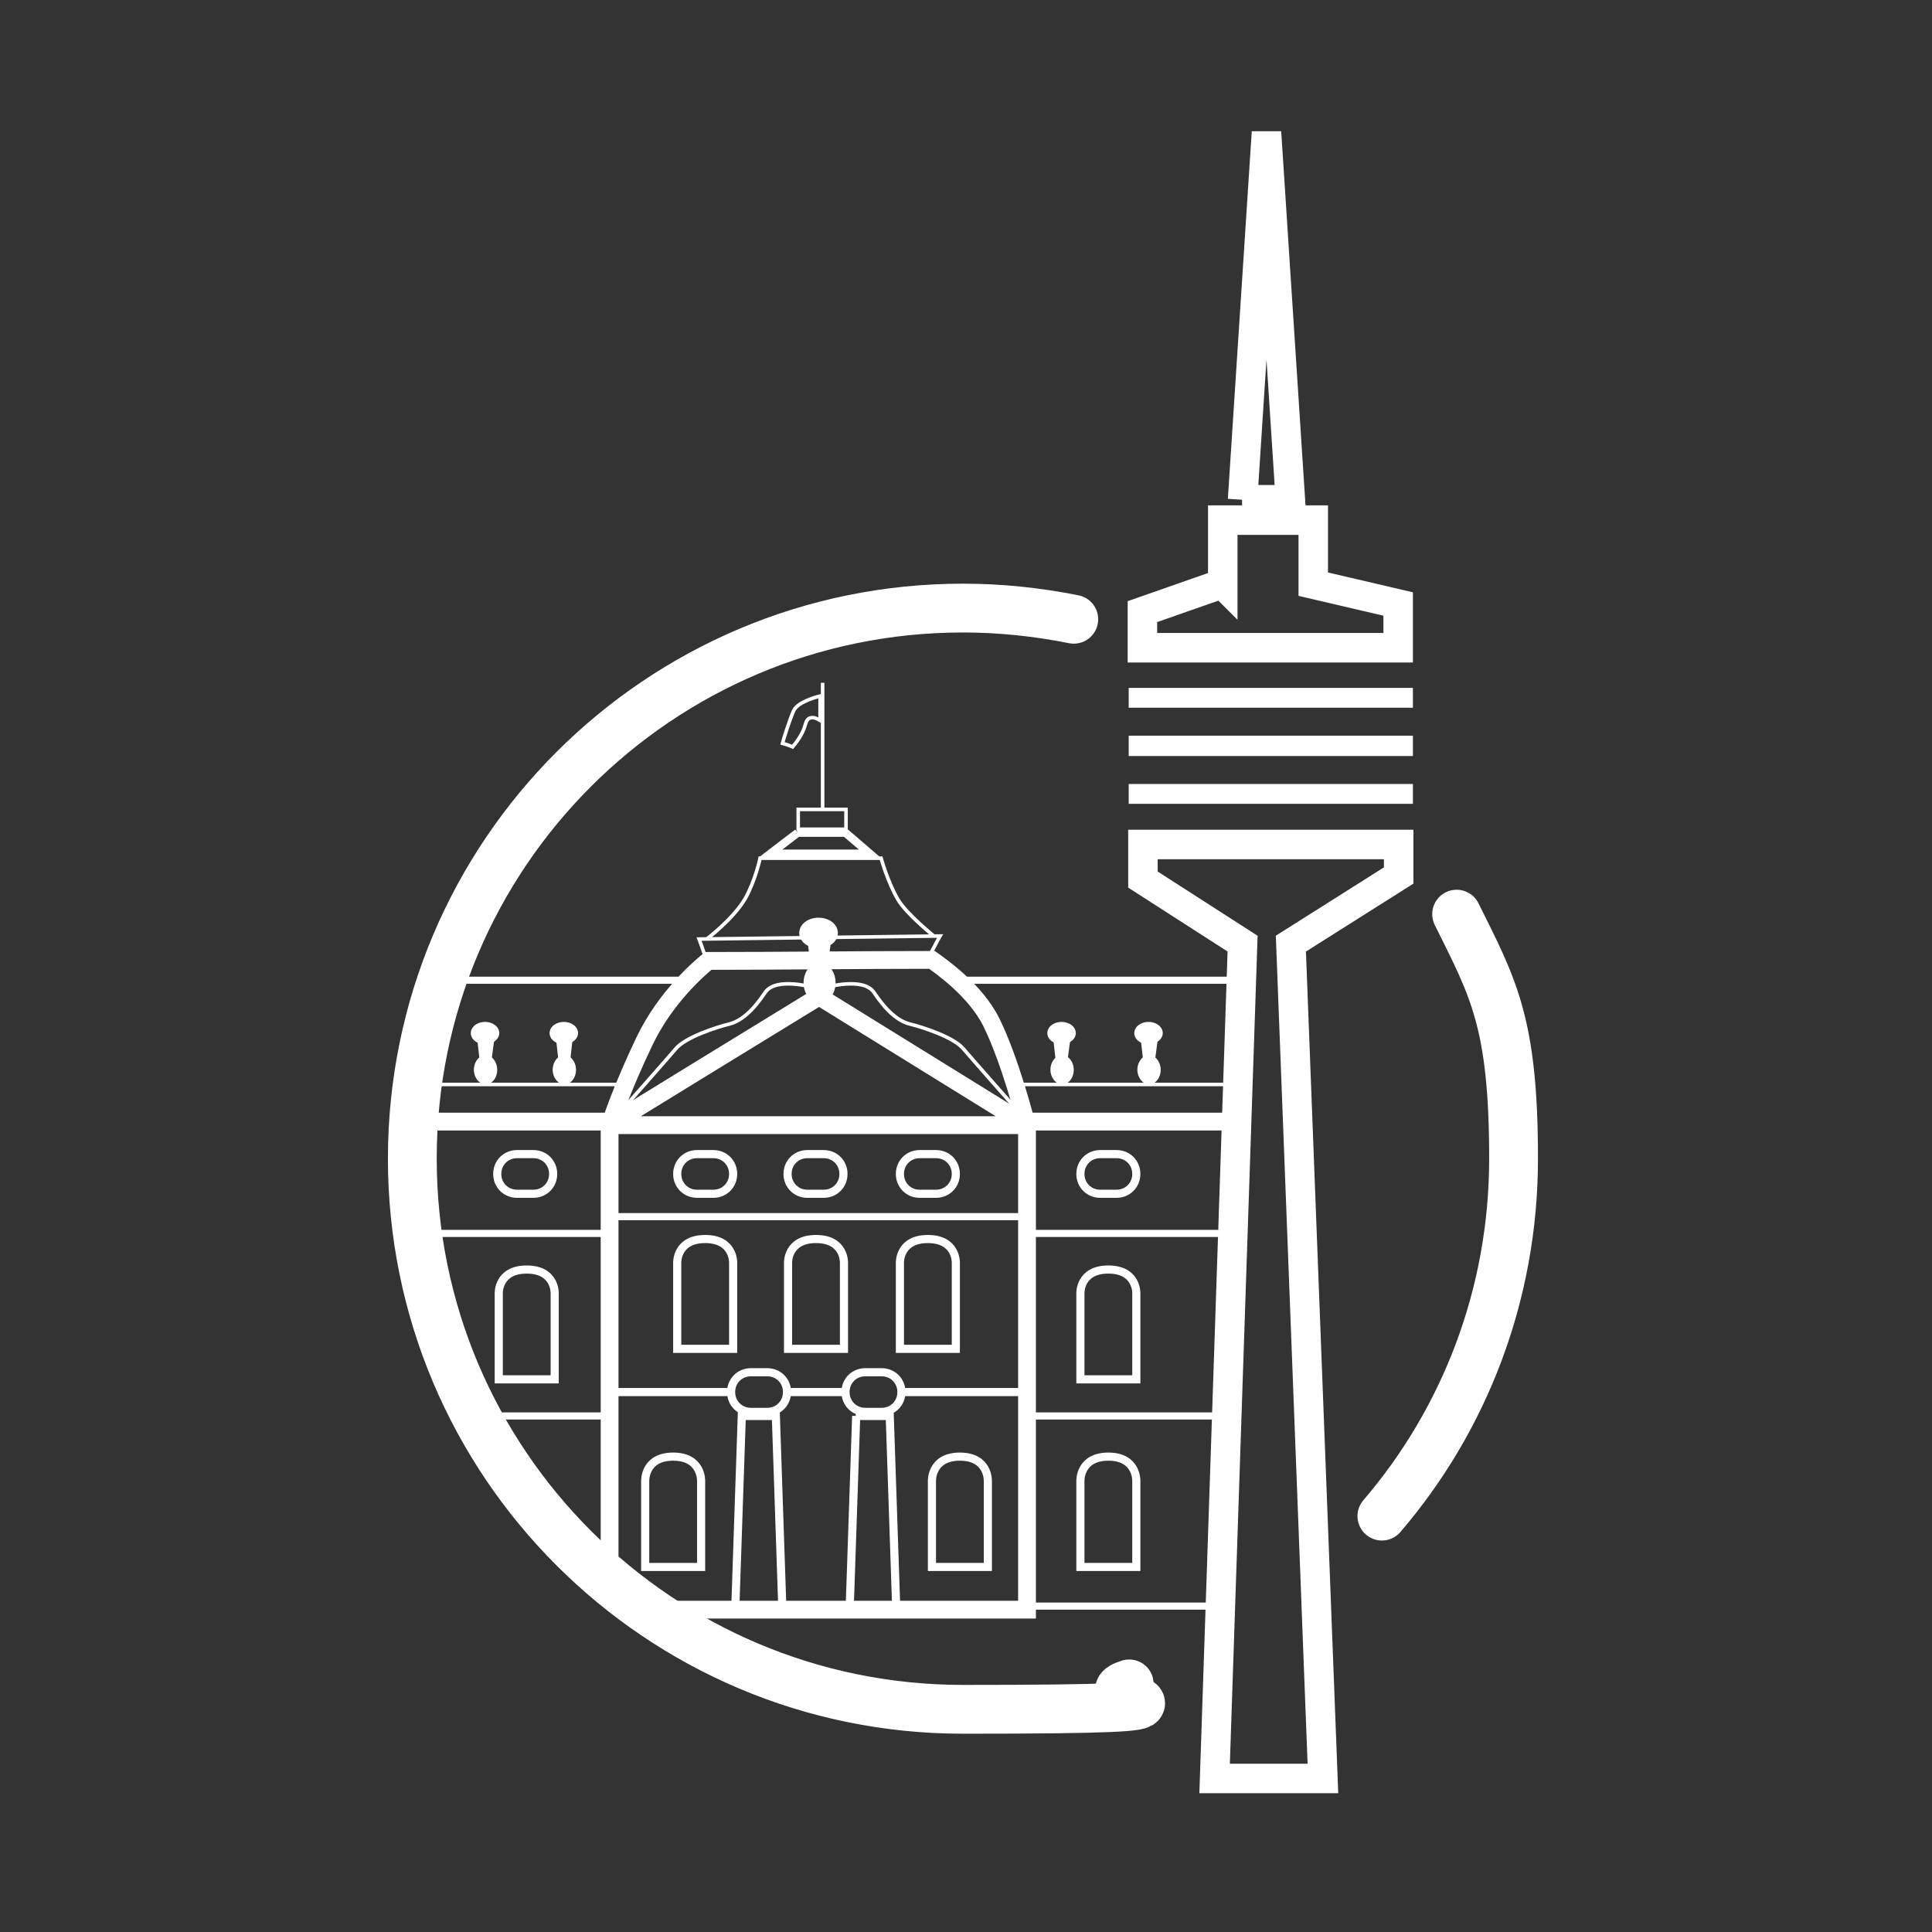
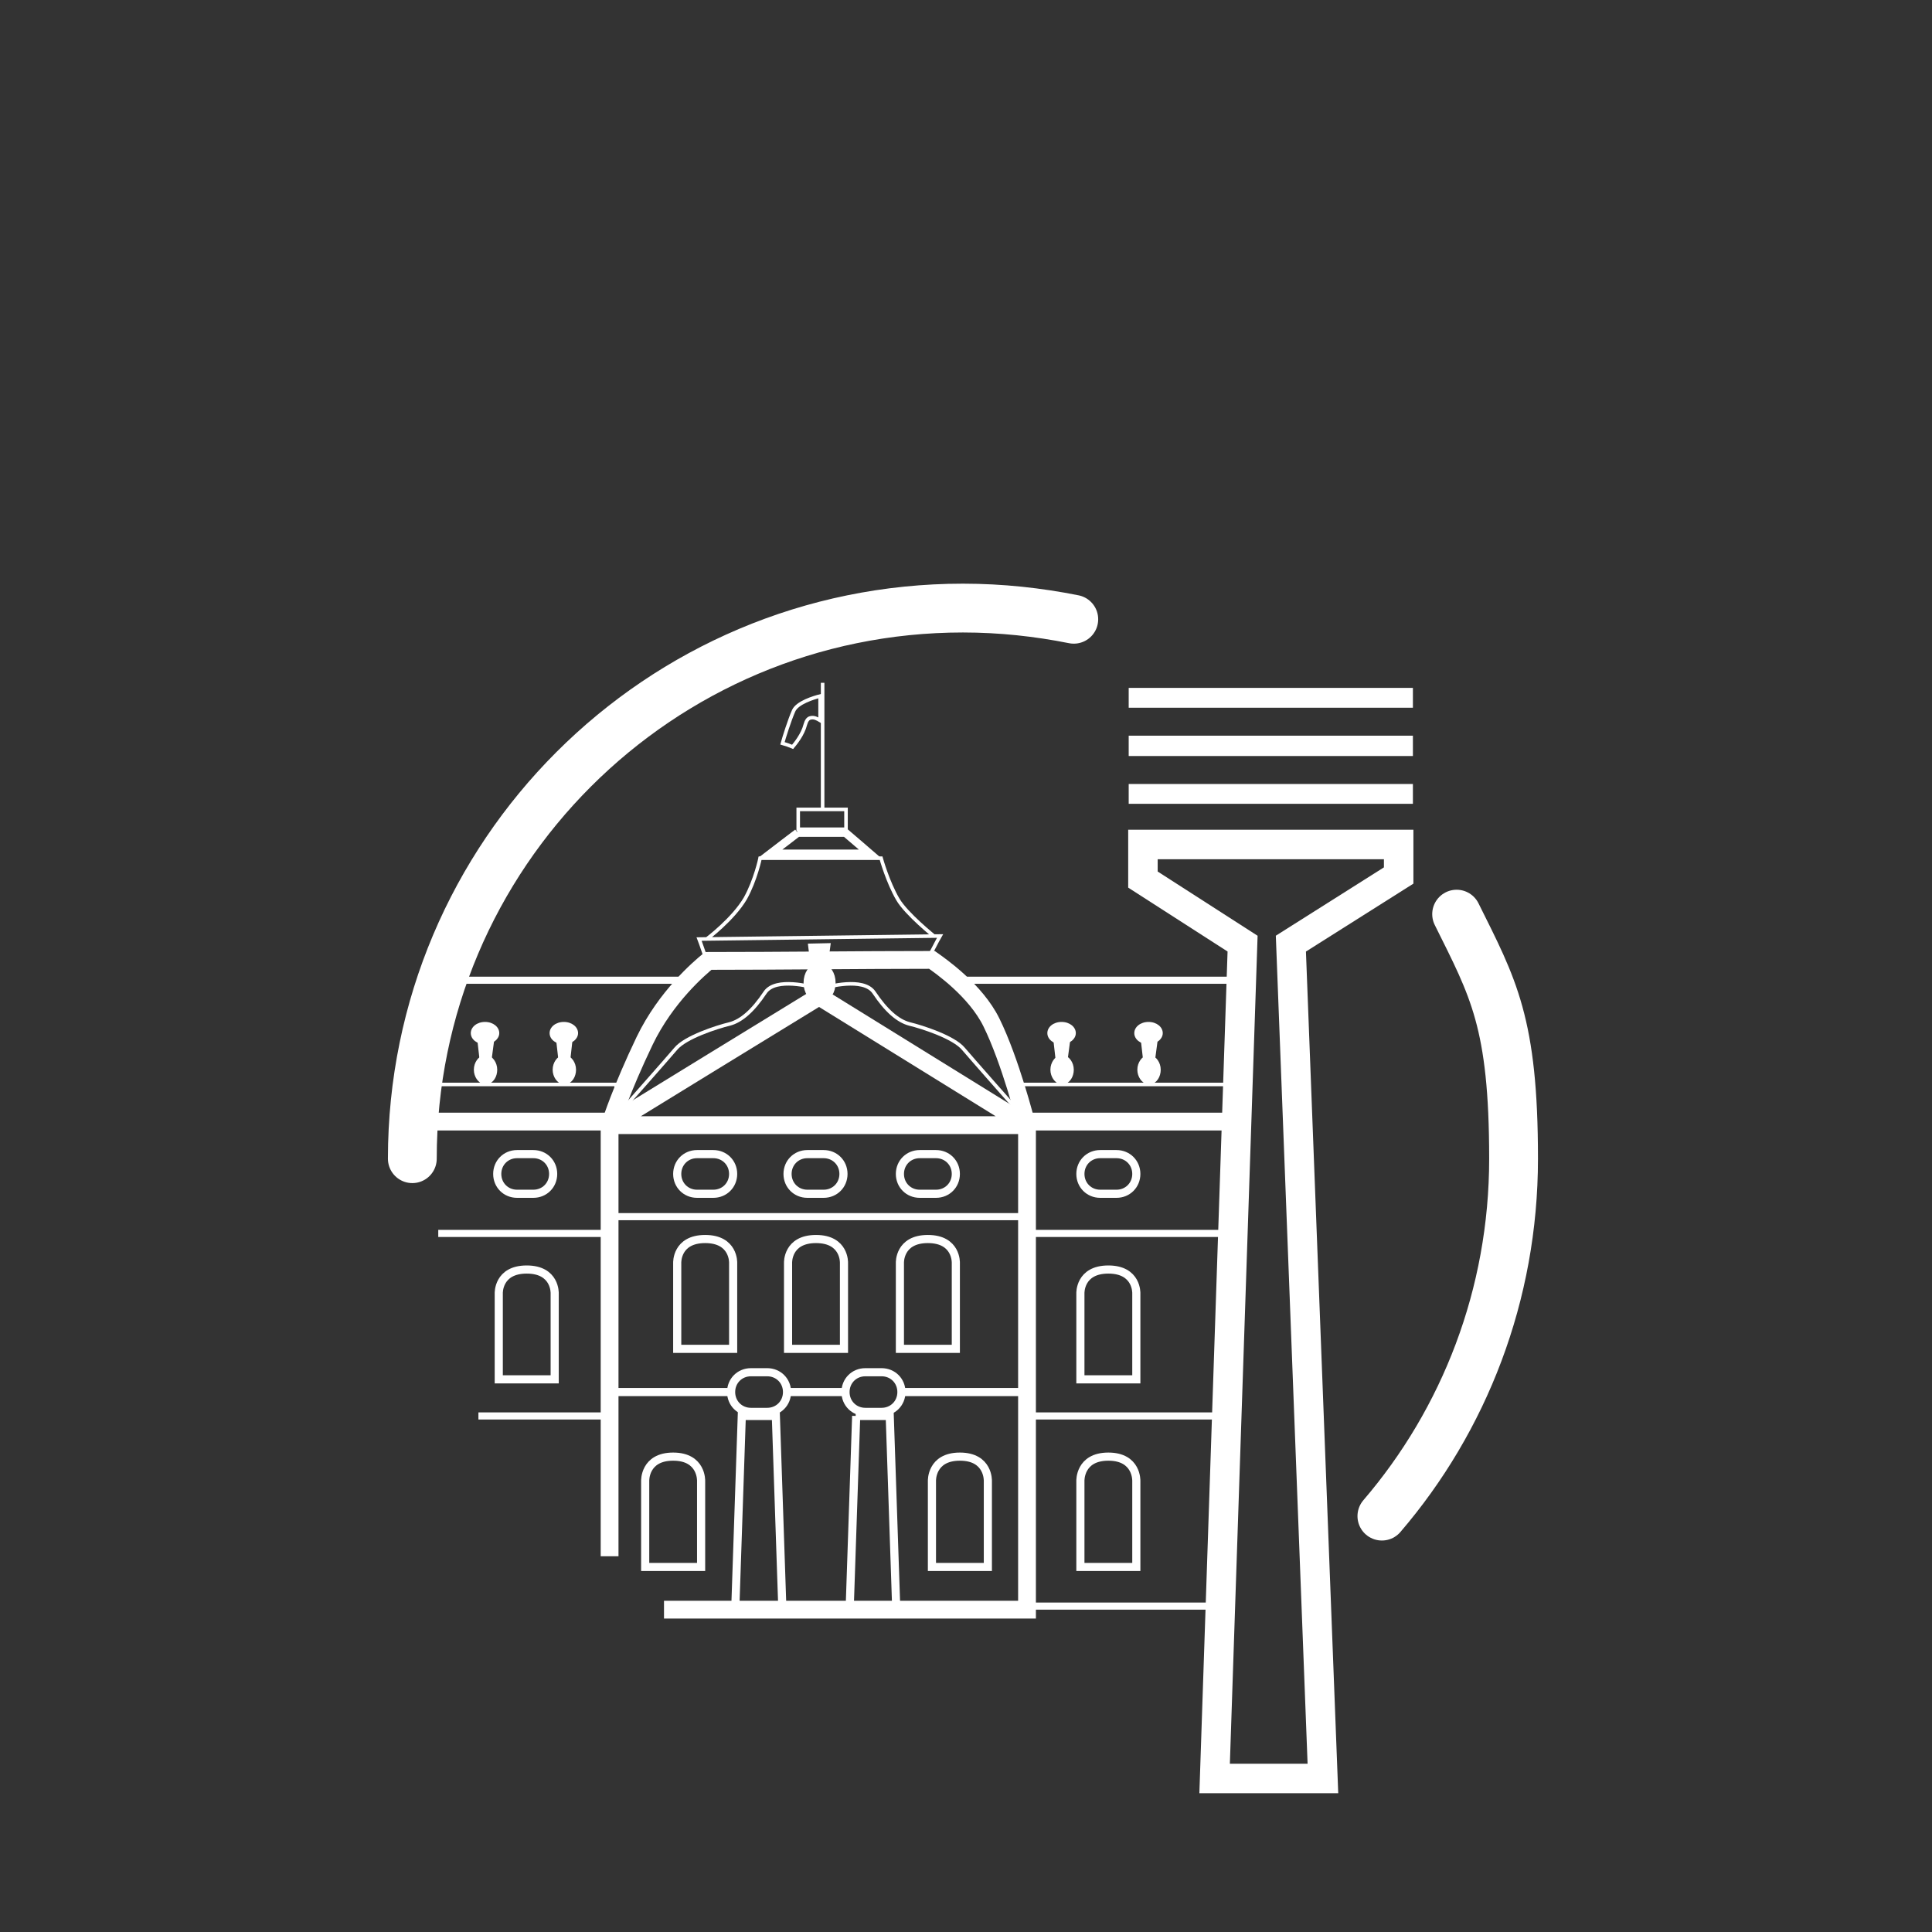
<svg xmlns="http://www.w3.org/2000/svg" id="Ebene_1" version="1.1" viewBox="0 0 380 380">
  <rect x="0" y="0" width="380" height="380" fill="#333333" stroke="none" />
  <defs>
    <style>
      .st0, .st1, .st2, .st3, .st4, .st5, .st6, .st7 {
        fill: none;
      }

      .st1 {
        stroke-width: 5.8px;
      }

      .st1, .st2, .st3, .st4, .st5, .st6, .st7 {
        stroke: #fff;
      }

      .st2 {
        stroke-width: 3.5px;
      }

      .st8 {
        clip-path: url(#clippath-1);
      }

      .st3 {
        stroke-width: 2.6px;
      }

      .st9 {
        fill: #fff;
      }

      .st4 {
        stroke-width: .7px;
      }

      .st5 {
        stroke-width: 1.6px;
      }

      .st6 {
        stroke-width: 1.4px;
      }

      .st10 {
        clip-path: url(#clippath);
      }

      .st7 {
        stroke-linecap: round;
        stroke-width: 9.6px;
      }
    </style>
    <clipPath id="clippath">
      <rect class="st0" x="20" y="20" width="340" height="340" />
    </clipPath>
    <clipPath id="clippath-1">
      <rect class="st0" x="20" y="20" width="340" height="340" />
    </clipPath>
  </defs>
  <g class="st10">
-     <path class="st1" d="M244.4,98.3l4.7-72.3,4.7,72.3h-9.5ZM240.5,114.9v-12.6h17.8v12.6l16.7,3.9v8.6h-50.3v-7.1l15.7-5.5h0Z" />
-   </g>
+     </g>
  <polygon class="st9" points="222 135.3 222 139.2 277.9 139.2 277.9 135.3 222 135.3 222 135.3" />
  <polygon class="st9" points="222 144.7 222 148.7 277.9 148.7 277.9 144.7 222 144.7 222 144.7" />
  <polygon class="st9" points="222 154.2 222 158.1 277.9 158.1 277.9 154.2 222 154.2 222 154.2" />
  <g class="st8">
    <polygon class="st1" points="224.8 166.1 224.8 173 244.4 185.6 238.9 349.8 260.2 349.8 253.9 185.6 275.1 172.2 275.1 166.1 224.8 166.1 224.8 166.1" />
  </g>
  <path class="st2" d="M130.6,316.6h71.4v-95.3h-82.1v84.8M119.2,221.7c14-8.6,28-17.2,41.9-25.7,13.9,8.6,27.8,17.2,41.7,25.8M161.2,195.5c.7,0,1.4-.9,1.4-2.2s-.7-2.2-1.4-2.2-1.4.9-1.4,2.2.7,2.2,1.4,2.2h0Z" />
  <polyline class="st9" points="163.4 185.5 162.6 191.5 159.6 191.5 158.9 185.6" />
-   <path class="st9" d="M161,186.5c2.1,0,3.8-1.3,3.8-3s-1.7-3-3.8-3-3.8,1.3-3.8,3,1.7,3,3.8,3h0Z" />
  <path class="st3" d="M208.9,212c.5,0,1-.7,1-1.6s-.6-1.6-1-1.6-1,.7-1,1.6.6,1.6,1,1.6h0Z" />
  <polyline class="st9" points="210.5 204.6 209.9 209.1 207.7 209.1 207.2 204.7" />
  <path class="st9" d="M208.8,205.4c1.5,0,2.8-1,2.8-2.2s-1.2-2.2-2.8-2.2-2.8,1-2.8,2.2,1.2,2.2,2.8,2.2h0Z" />
  <path class="st3" d="M226,212c.5,0,1-.7,1-1.6s-.6-1.6-1-1.6-1,.7-1,1.6.6,1.6,1,1.6h0Z" />
  <polyline class="st9" points="227.7 204.6 227.1 209.1 224.9 209.1 224.4 204.7" />
  <path class="st9" d="M225.9,205.4c1.5,0,2.8-1,2.8-2.2s-1.2-2.2-2.8-2.2-2.8,1-2.8,2.2,1.2,2.2,2.8,2.2h0Z" />
  <path class="st3" d="M95.5,212c.5,0,1-.7,1-1.6s-.6-1.6-1-1.6-1,.7-1,1.6.6,1.6,1,1.6h0Z" />
  <polyline class="st9" points="97.2 204.6 96.6 209.1 94.4 209.1 93.9 204.7" />
  <path class="st9" d="M95.4,205.4c1.5,0,2.8-1,2.8-2.2s-1.2-2.2-2.8-2.2-2.8,1-2.8,2.2,1.2,2.2,2.8,2.2h0Z" />
  <path class="st3" d="M111,212c.5,0,1-.7,1-1.6s-.6-1.6-1-1.6-1,.7-1,1.6.6,1.6,1,1.6h0Z" />
  <polyline class="st9" points="112.6 204.6 112.1 209.1 109.9 209.1 109.4 204.7" />
  <path class="st9" d="M110.9,205.4c1.5,0,2.8-1,2.8-2.2s-1.2-2.2-2.8-2.2-2.8,1-2.8,2.2,1.2,2.2,2.8,2.2h0Z" />
  <path class="st2" d="M120.2,220.6c0,0,2-6.3,6.6-15.9,4.2-8.7,10.8-14.3,12.5-15.7,14.7,0,29.4-.2,44-.2,1.7,1.2,8.6,6,11.7,12.3,3.7,7.5,6.8,19.6,6.8,19.7" />
  <path class="st4" d="M138.9,188.6c-.5-1.3-.9-2.6-1.4-3.9,15.8-.2,31.6-.4,47.4-.6-.7,1.2-1.3,2.5-2,3.7-14.7.2-29.3.5-44,.7h0ZM183.8,184.2s-5.5-4.4-7.2-7.3c-2-3.4-3.3-8.1-3.3-8.1h-23.8s-.9,4.3-2.9,7.9c-2.4,4.1-7.6,8-7.6,8" />
  <path class="st5" d="M156.9,163.8c-1.8,1.4-3.6,2.7-5.4,4.1h19.6c-1.6-1.4-3.2-2.7-4.8-4.1h-9.5Z" />
  <path class="st4" d="M157,159.2v3.9h9.4v-3.9h-9.4ZM161.8,134.3v24.8" />
  <path class="st5" d="M137.1,227c-2.2,0-3.9,1.7-3.9,3.9h0c0,2.2,1.7,3.9,3.9,3.9h3.2c2.2,0,3.9-1.7,3.9-3.9h0c0-2.2-1.7-3.9-3.9-3.9h-3.2ZM216.4,227c-2.2,0-3.9,1.7-3.9,3.9h0c0,2.2,1.7,3.9,3.9,3.9h3.2c2.2,0,3.9-1.7,3.9-3.9h0c0-2.2-1.7-3.9-3.9-3.9h-3.2ZM133.2,248.4v16.9h11v-16.9s.2-4.7-5.5-4.7-5.5,4.7-5.5,4.7h0ZM212.5,254.4v16.9h11v-16.9s.2-4.7-5.5-4.7-5.5,4.7-5.5,4.7h0ZM212.5,291.3v16.9h11v-16.9s.2-4.8-5.5-4.8-5.5,4.8-5.5,4.8h0ZM183.3,291.3v16.9h11v-16.9s.2-4.8-5.5-4.8-5.5,4.8-5.5,4.8h0ZM126.9,291.3v16.9h11v-16.9s.2-4.8-5.5-4.8-5.5,4.8-5.5,4.8h0ZM155,248.4v16.9h11v-16.9s.2-4.7-5.5-4.7-5.5,4.7-5.5,4.7h0ZM177,248.4v16.9h11v-16.9s.2-4.7-5.5-4.7-5.5,4.7-5.5,4.7h0ZM98.1,254.4v16.9h11v-16.9s.2-4.7-5.5-4.7-5.5,4.7-5.5,4.7h0ZM158.8,227c-2.2,0-3.9,1.7-3.9,3.9h0c0,2.2,1.7,3.9,3.9,3.9h3.2c2.2,0,3.9-1.7,3.9-3.9h0c0-2.2-1.7-3.9-3.9-3.9h-3.2ZM147.7,269.9c-2.2,0-3.9,1.7-3.9,3.9h0c0,2.2,1.7,3.9,3.9,3.9h3.2c2.2,0,3.9-1.7,3.9-3.9h0c0-2.2-1.7-3.9-3.9-3.9h-3.2ZM180.9,227c-2.2,0-3.9,1.7-3.9,3.9h0c0,2.2,1.7,3.9,3.9,3.9h3.2c2.2,0,3.9-1.7,3.9-3.9h0c0-2.2-1.7-3.9-3.9-3.9h-3.2ZM170.2,269.9c-2.2,0-3.9,1.7-3.9,3.9h0c0,2.2,1.7,3.9,3.9,3.9h3.2c2.2,0,3.9-1.7,3.9-3.9h0c0-2.2-1.7-3.9-3.9-3.9h-3.2ZM101.7,227c-2.2,0-3.9,1.7-3.9,3.9h0c0,2.2,1.7,3.9,3.9,3.9h3.2c2.2,0,3.9-1.7,3.9-3.9h0c0-2.2-1.7-3.9-3.9-3.9h-3.2Z" />
  <path class="st4" d="M84.5,213.3v7.2h36.7v-7.2h-36.7ZM200.8,213.3v7.2h42.1v-7.2h-42.1Z" />
  <path class="st5" d="M145.9,278.5l-1.3,38.5h9.3l-1.3-38.5h-6.7ZM168.4,278.5l-1.3,38.5h9.2l-1.3-38.5h-6.7Z" />
  <line class="st2" x1="121.9" y1="220.6" x2="83.7" y2="220.6" />
  <path class="st6" d="M119.9,242.6h-33.7M135.3,192.8h-47.2M202.1,239.3h-82.6M119.9,278.5h-25.8" />
  <line class="st2" x1="240.9" y1="220.6" x2="199.9" y2="220.6" />
  <path class="st6" d="M243.2,242.6h-41.1M241.9,192.8h-54.5M241.9,278.5h-39.8M239.1,315.9h-37" />
  <path class="st4" d="M160.1,194.2c-.3,0-7.5-2.1-9.6,1-2.4,3.6-4.7,5.6-7,6.2-2.5.6-8.7,2.6-10.6,4.9-1.7,2-10,11.4-10.1,11.5M162.3,194.2c.3,0,7.5-2.1,9.6,1,2.4,3.6,4.7,5.6,7,6.2,2.5.6,8.7,2.6,10.6,4.9,1.7,2,10,11.4,10.1,11.5M161.3,136.9c-1.2.3-4.5,1.3-5.2,2.9-.8,1.8-1.9,5.3-2.2,6.4.7.2,1.3.4,2,.7.5-.6,2-2.4,2.5-4.4.2-.7.5-1.2,1-1.3.7-.2,1.4.2,1.9.5,0-1.6,0-3.2,0-4.8h0Z" />
  <path class="st5" d="M119.9,273.8h24.5M155,273.8h11.5M177.2,273.8h25.4" />
-   <path class="st7" d="M271.8,298.2c16.2-18.9,25.9-43.5,25.9-70.3s-4-33.6-11.2-48.1M211.2,121.8c-7-1.4-14.3-2.2-21.8-2.2-59.8,0-108.3,48.5-108.3,108.3s48.5,108.3,108.3,108.3,22.4-1.8,32.7-5" />
+   <path class="st7" d="M271.8,298.2c16.2-18.9,25.9-43.5,25.9-70.3s-4-33.6-11.2-48.1M211.2,121.8c-7-1.4-14.3-2.2-21.8-2.2-59.8,0-108.3,48.5-108.3,108.3" />
</svg>